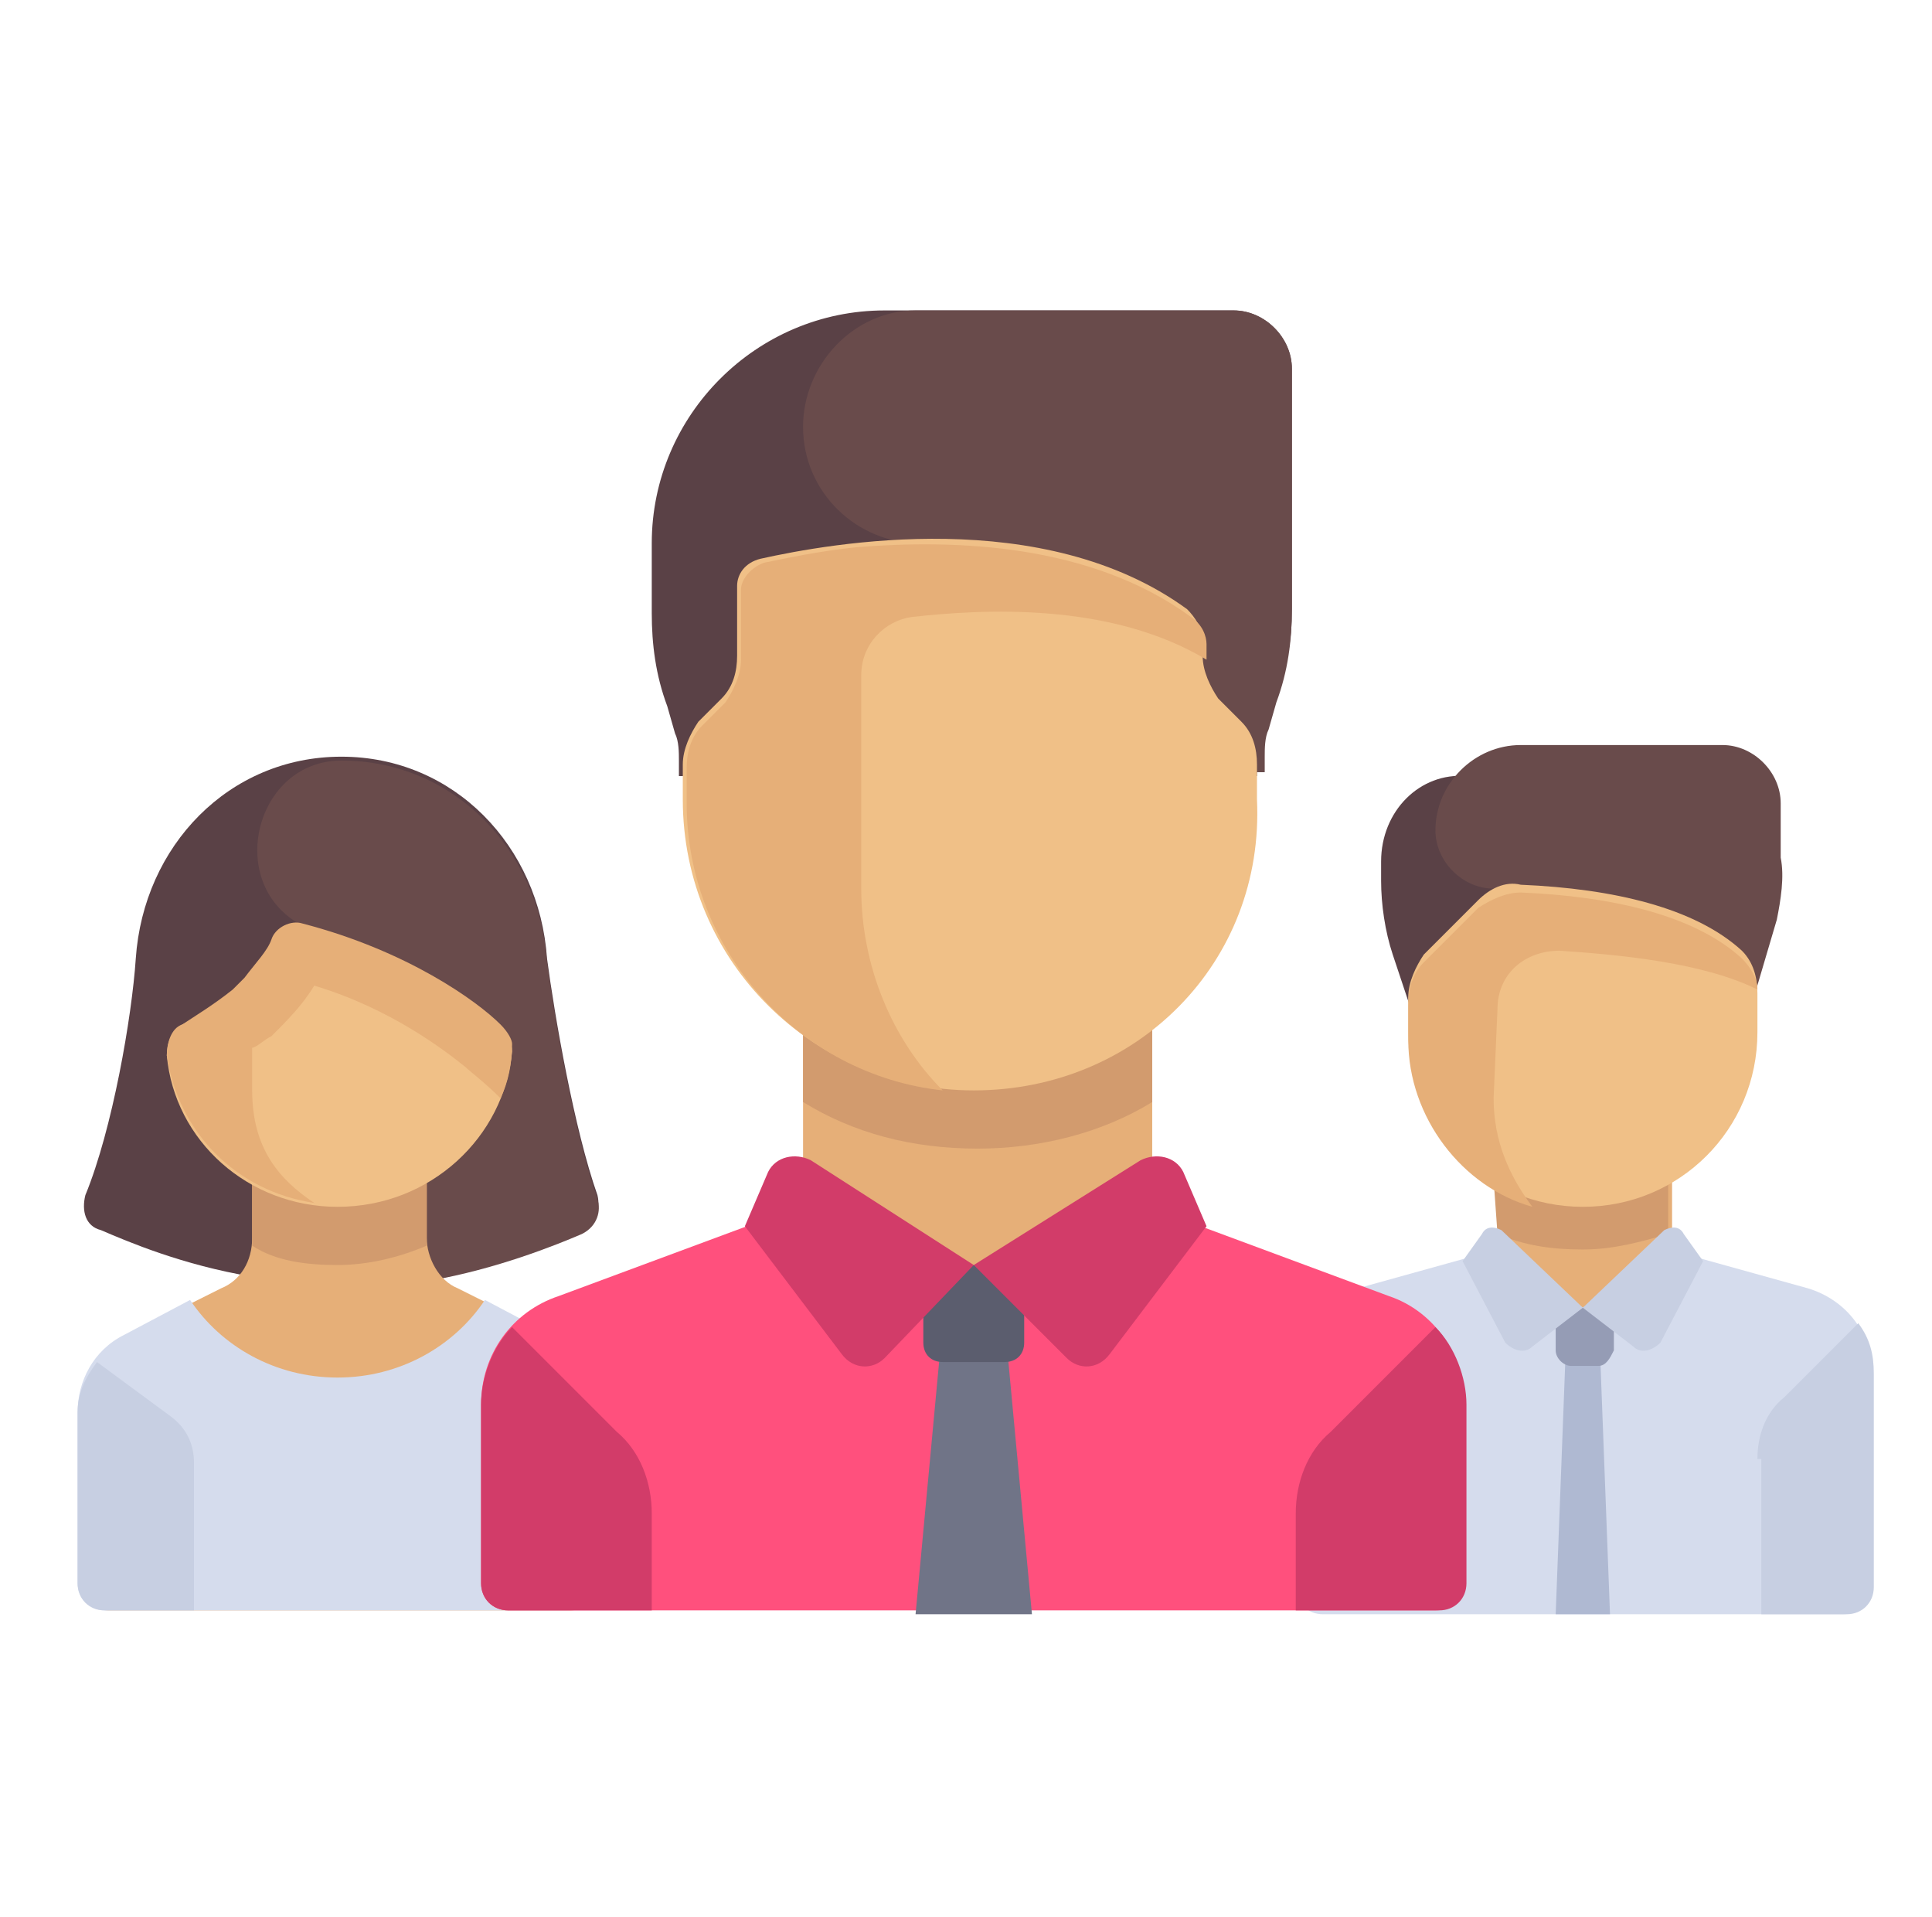
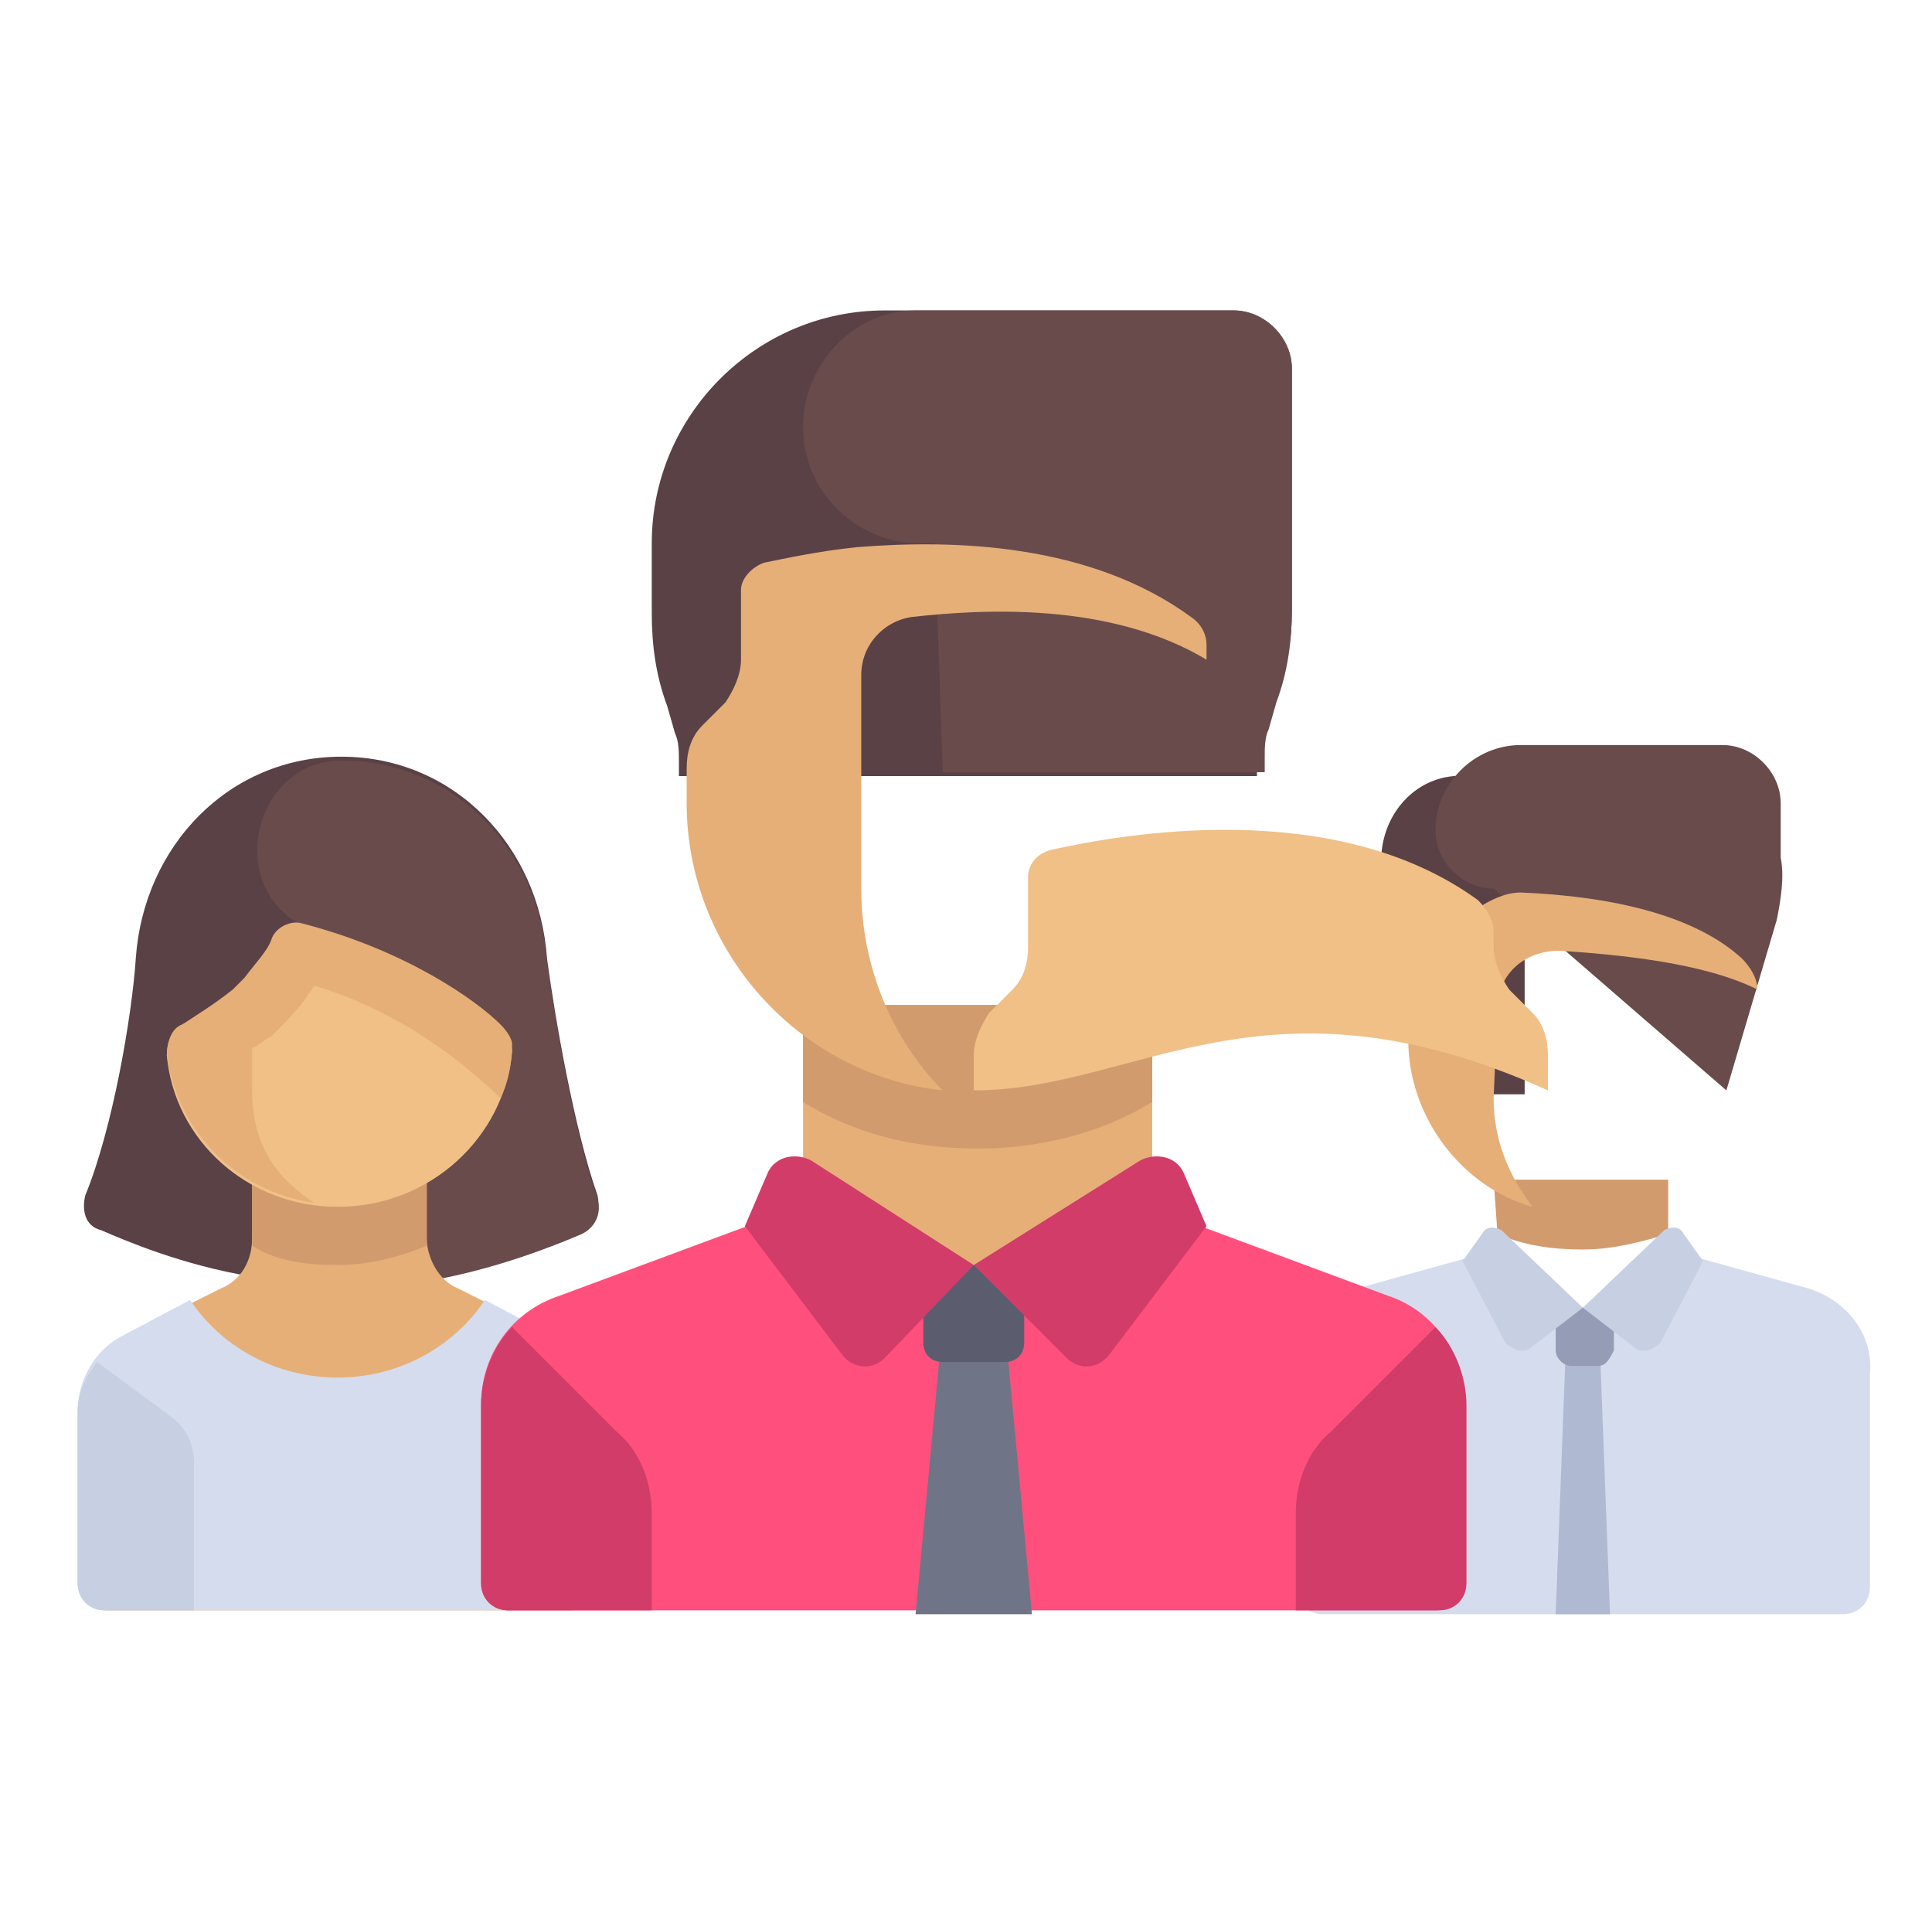
<svg xmlns="http://www.w3.org/2000/svg" version="1.1" id="レイヤー_1" x="0px" y="0px" viewBox="0 0 49.8 49.4" style="enable-background:new 0 0 49.8 49.4;" xml:space="preserve">
  <style type="text/css">
	.st0{fill:#5A4146;}
	.st1{fill:#694B4B;}
	.st2{fill:#E6AF78;}
	.st3{fill:#D29B6E;}
	.st4{fill:#D5DCED;}
	.st5{fill:#AFB9D2;}
	.st6{fill:#F0C087;}
	.st7{fill:#C7CFE2;}
	.st8{fill:#959CB5;}
	.st9{fill:#FF507D;}
	.st10{fill:#707487;}
	.st11{fill:#5B5D6E;}
	.st12{fill:#D23C69;}
</style>
  <path class="st0" d="M35.6,22.2v0.5c0,0.6,0.1,1.3,0.3,1.9l1.2,3.6h2.2v-8.2h-1.5C36.6,19.9,35.6,20.9,35.6,22.2z" />
  <path class="st1" d="M45.8,23.7l-1.3,4.4l-6-5.2c-0.8,0-1.5-0.7-1.5-1.5l0,0c0-1.2,1-2.2,2.2-2.2h5.2c0.8,0,1.5,0.7,1.5,1.5v1.4  C46,22.6,45.9,23.2,45.8,23.7z" />
-   <rect x="38.6" y="30.4" class="st2" width="4.5" height="3.3" />
  <path class="st3" d="M38.6,31.8c0.7,0.3,1.4,0.4,2.2,0.4s1.5-0.2,2.2-0.4v-1.4h-4.5L38.6,31.8L38.6,31.8z" />
  <path class="st4" d="M46.6,33.2l-3.6-1l-2.2,1.5l-2.2-1.5l-3.6,1c-1,0.3-1.6,1.2-1.6,2.2v5.5c0,0.4,0.3,0.7,0.7,0.7h13.4  c0.4,0,0.7-0.3,0.7-0.7v-5.5C48.3,34.4,47.6,33.5,46.6,33.2z" />
  <polygon class="st5" points="41.5,41.6 40.1,41.6 40.4,33.7 41.2,33.7 " />
-   <path class="st6" d="M40.8,31.1L40.8,31.1c-2.5,0-4.5-2-4.5-4.5v-0.9c0-0.4,0.2-0.8,0.4-1.1l1.4-1.4c0.3-0.3,0.7-0.5,1.1-0.4  c2.4,0.1,4.5,0.6,5.7,1.7c0.3,0.3,0.4,0.7,0.4,1.1v1C45.3,29.1,43.3,31.1,40.8,31.1z" />
  <path class="st2" d="M38.6,26c0-0.9,0.7-1.5,1.6-1.5c1.5,0.1,3.7,0.3,5.1,1c0-0.3-0.2-0.6-0.4-0.8c-1.2-1.1-3.3-1.6-5.7-1.7l0,0v0  c-0.4,0-0.8,0.2-1.1,0.4l-1.4,1.4c-0.3,0.3-0.4,0.7-0.4,1.1v0.9c0,2,1.4,3.8,3.2,4.3c-0.6-0.8-1-1.7-1-2.8L38.6,26L38.6,26z" />
-   <path class="st7" d="M45.3,37.6c0-0.6,0.2-1.2,0.7-1.6l1.9-1.9c0.3,0.4,0.4,0.8,0.4,1.3v5.5c0,0.4-0.3,0.7-0.7,0.7h-2.2V37.6  L45.3,37.6z" />
  <path class="st8" d="M41.2,35.2h-0.7c-0.2,0-0.4-0.2-0.4-0.4v-1.1h1.5v1.1C41.5,35,41.4,35.2,41.2,35.2z" />
  <g>
    <path class="st7" d="M40.8,33.7l-1.3,1c-0.2,0.2-0.5,0.1-0.7-0.1l-1.1-2.1l0.5-0.7c0.1-0.2,0.3-0.2,0.5-0.1L40.8,33.7z" />
    <path class="st7" d="M40.8,33.7l1.3,1c0.2,0.2,0.5,0.1,0.7-0.1l1.1-2.1l-0.5-0.7c-0.1-0.2-0.3-0.2-0.5-0.1L40.8,33.7z" />
  </g>
  <path class="st0" d="M15.4,30.8c-0.6-1.7-1.1-4.6-1.3-6.1c-0.2-2.9-2.4-5.2-5.3-5.2s-5.1,2.3-5.3,5.2c-0.1,1.5-0.6,4.4-1.3,6.1  c-0.1,0.4,0,0.8,0.4,0.9c0.7,0.3,2.1,0.9,3.9,1.2h4.5c1.7-0.2,3.2-0.8,3.9-1.2C15.3,31.6,15.5,31.2,15.4,30.8z" />
  <path class="st1" d="M15,31.8c0.4-0.2,0.5-0.6,0.4-0.9c-0.6-1.7-1.1-4.6-1.3-6.1c-0.2-2.9-2.4-5.2-5.3-5.2c0,0,0,0,0,0  c-2.2,0-3,3.1-1.1,4.2c0.1,0.1,0.2,0.1,0.2,0.1l1.7,9.1h1.5C12.8,32.7,14.3,32.1,15,31.8z" />
  <path class="st2" d="M14.2,34.4l-2.4-1.2C11.3,33,11,32.4,11,31.9l0-2.2H6.5v2.2c0,0.6-0.3,1.1-0.8,1.3l-2.4,1.2  c-0.8,0.4-1.2,1.2-1.2,2v4.4c0,0.4,0.3,0.7,0.7,0.7h11.9c0.4,0,0.7-0.3,0.7-0.7v-4.4C15.4,35.6,15,34.8,14.2,34.4z" />
  <path class="st3" d="M8.7,32.6c0.8,0,1.6-0.2,2.3-0.5c0-0.1,0-0.2,0-0.3l0-2.2H6.5v2.2c0,0.1,0,0.2,0,0.3  C7.1,32.5,7.9,32.6,8.7,32.6z" />
  <path class="st4" d="M14.2,34.4l-1.7-0.9c-0.8,1.2-2.2,2-3.8,2s-3-0.8-3.8-2l-1.7,0.9c-0.8,0.4-1.2,1.2-1.2,2v4.4  c0,0.4,0.3,0.7,0.7,0.7h11.9c0.4,0,0.7-0.3,0.7-0.7v-4.4C15.4,35.6,15,34.8,14.2,34.4z" />
  <path class="st6" d="M8.7,31.1L8.7,31.1c-2.3,0-4.2-1.7-4.4-3.9c0-0.3,0.1-0.6,0.4-0.8C5,26.3,5.5,26,6,25.6c0.5-0.5,0.8-1,1-1.3  c0.2-0.3,0.5-0.5,0.8-0.4c2.6,0.7,4.4,2,5.1,2.6c0.2,0.1,0.3,0.4,0.3,0.6C13,29.3,11.1,31.1,8.7,31.1z" />
  <path class="st2" d="M12.9,26.4c-0.6-0.6-2.4-1.9-5.1-2.6c-0.3-0.1-0.7,0.1-0.8,0.4c-0.1,0.3-0.4,0.6-0.7,1c0,0,0,0,0,0  c-0.1,0.1-0.2,0.2-0.3,0.3c-0.5,0.4-1,0.7-1.3,0.9c-0.3,0.1-0.4,0.5-0.4,0.8c0.3,2,1.8,3.5,3.8,3.8c-0.9-0.6-1.6-1.4-1.6-2.9v-1.1  C6.6,27,6.8,26.8,7,26.7c0.4-0.4,0.8-0.8,1.1-1.3c2,0.6,3.4,1.7,3.9,2.1c0.1,0.1,0.5,0.4,0.9,0.8c0.2-0.4,0.3-0.9,0.3-1.4  C13.2,26.8,13.1,26.6,12.9,26.4z" />
  <path class="st7" d="M2.5,35.1C2.2,35.5,2,35.9,2,36.4v4.4c0,0.4,0.3,0.7,0.7,0.7H5v-3.8c0-0.5-0.2-0.9-0.6-1.2L2.5,35.1z" />
  <path class="st9" d="M35.8,33.4l-6.2-2.3l-4.5,1.5l-4.5-1.5l-6.2,2.3c-1.2,0.4-2,1.5-2,2.8v4.6c0,0.4,0.3,0.7,0.7,0.7h23.9  c0.4,0,0.7-0.3,0.7-0.7v-4.6C37.8,35,37,33.8,35.8,33.4z" />
  <polygon class="st10" points="24.3,34.1 23.6,41.6 26.6,41.6 25.9,34.1 " />
  <path class="st11" d="M25.9,35.1h-1.6c-0.3,0-0.5-0.2-0.5-0.5v-2h2.6v2C26.4,34.9,26.2,35.1,25.9,35.1z" />
  <path class="st12" d="M37,34.2c0.5,0.5,0.8,1.3,0.8,2v4.6c0,0.4-0.3,0.7-0.7,0.7h-3.7v-2.5c0-0.8,0.3-1.6,0.9-2.1L37,34.2z" />
  <path class="st0" d="M33.3,15.7V9.5c0-0.8-0.7-1.5-1.5-1.5h-9c-3.3,0-6,2.7-6,6v1.8c0,0.8,0.1,1.6,0.4,2.4l0.2,0.7  c0.1,0.2,0.1,0.5,0.1,0.7v0.4h14.9v-0.4c0-0.2,0-0.5,0.1-0.7l0.2-0.7C33.2,17.3,33.3,16.5,33.3,15.7z" />
  <path class="st1" d="M20.7,11c0,1.7,1.4,3,3,3h0.4l0.2,5.9h8.3v-0.4c0-0.2,0-0.5,0.1-0.7l0.2-0.7c0.3-0.8,0.4-1.6,0.4-2.4V9.5  c0-0.8-0.7-1.5-1.5-1.5h-8.2C22,8,20.7,9.4,20.7,11z" />
  <rect x="20.7" y="25.9" class="st2" width="9" height="6.7" />
  <path class="st3" d="M20.7,28.4c1.3,0.8,2.8,1.2,4.5,1.2c1.6,0,3.2-0.4,4.5-1.2v-2.5h-9L20.7,28.4L20.7,28.4z" />
  <g>
    <path class="st12" d="M25.1,32.6L22.8,35c-0.3,0.3-0.8,0.3-1.1-0.1l-2.5-3.3l0.6-1.4c0.2-0.4,0.7-0.5,1.1-0.3L25.1,32.6z" />
    <path class="st12" d="M25.1,32.6l2.4,2.4c0.3,0.3,0.8,0.3,1.1-0.1l2.5-3.3l-0.6-1.4c-0.2-0.4-0.7-0.5-1.1-0.3L25.1,32.6z" />
  </g>
-   <path class="st6" d="M25.1,28.1L25.1,28.1c-4.1,0-7.5-3.3-7.5-7.5v-0.9c0-0.4,0.2-0.8,0.4-1.1l0.6-0.6c0.3-0.3,0.4-0.7,0.4-1.1v-1.8  c0-0.3,0.2-0.6,0.6-0.7c1.8-0.4,7.3-1.4,11,1.3c0.2,0.2,0.4,0.5,0.4,0.8v0.4c0,0.4,0.2,0.8,0.4,1.1l0.6,0.6c0.3,0.3,0.4,0.7,0.4,1.1  v0.9C32.6,24.8,29.3,28.1,25.1,28.1z" />
+   <path class="st6" d="M25.1,28.1L25.1,28.1v-0.9c0-0.4,0.2-0.8,0.4-1.1l0.6-0.6c0.3-0.3,0.4-0.7,0.4-1.1v-1.8  c0-0.3,0.2-0.6,0.6-0.7c1.8-0.4,7.3-1.4,11,1.3c0.2,0.2,0.4,0.5,0.4,0.8v0.4c0,0.4,0.2,0.8,0.4,1.1l0.6,0.6c0.3,0.3,0.4,0.7,0.4,1.1  v0.9C32.6,24.8,29.3,28.1,25.1,28.1z" />
  <path class="st2" d="M30.7,15.9c-2.6-1.9-6.1-2-8.6-1.8c-1,0.1-1.9,0.3-2.4,0.4c-0.3,0.1-0.6,0.4-0.6,0.7v1.8c0,0.4-0.2,0.8-0.4,1.1  l-0.6,0.6c-0.3,0.3-0.4,0.7-0.4,1.1v0.9c0,3.8,2.9,7,6.6,7.4c-1.3-1.3-2.1-3.2-2.1-5.2v-5.5c0-0.8,0.6-1.4,1.3-1.5  c1.8-0.2,5.1-0.4,7.6,1.1v-0.4C31.1,16.4,31,16.1,30.7,15.9z" />
  <path class="st12" d="M13.2,34.2c-0.5,0.5-0.8,1.3-0.8,2v4.6c0,0.4,0.3,0.7,0.7,0.7h3.7v-2.5c0-0.8-0.3-1.6-0.9-2.1L13.2,34.2z" />
</svg>